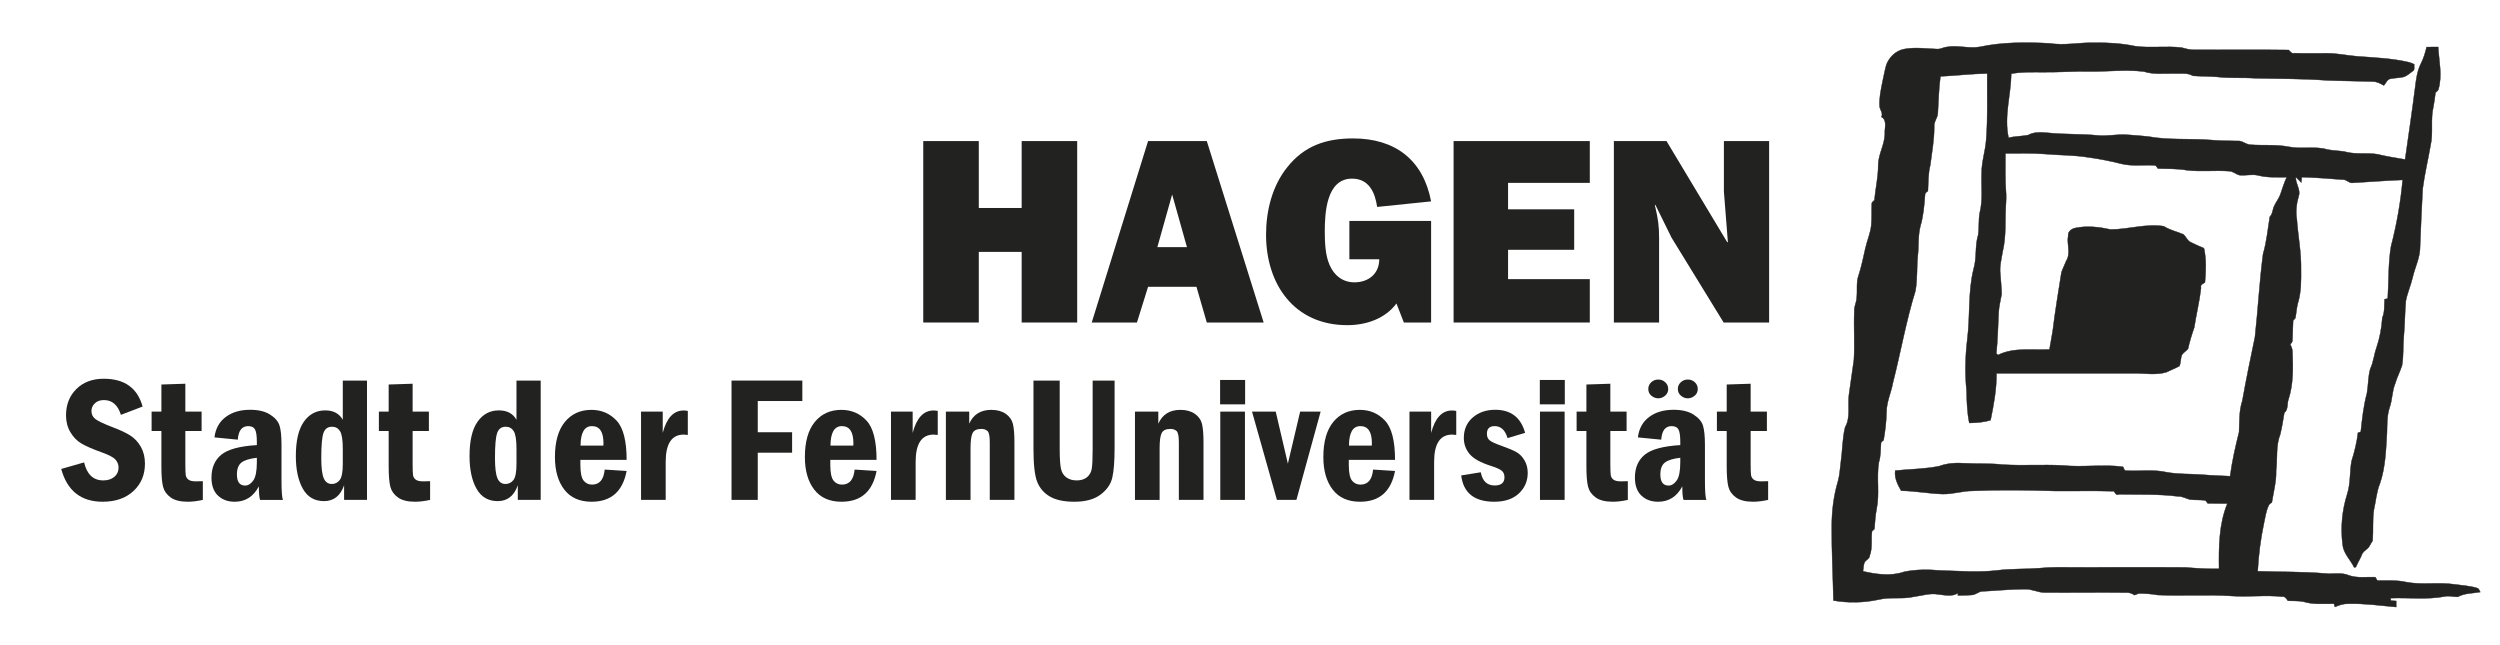
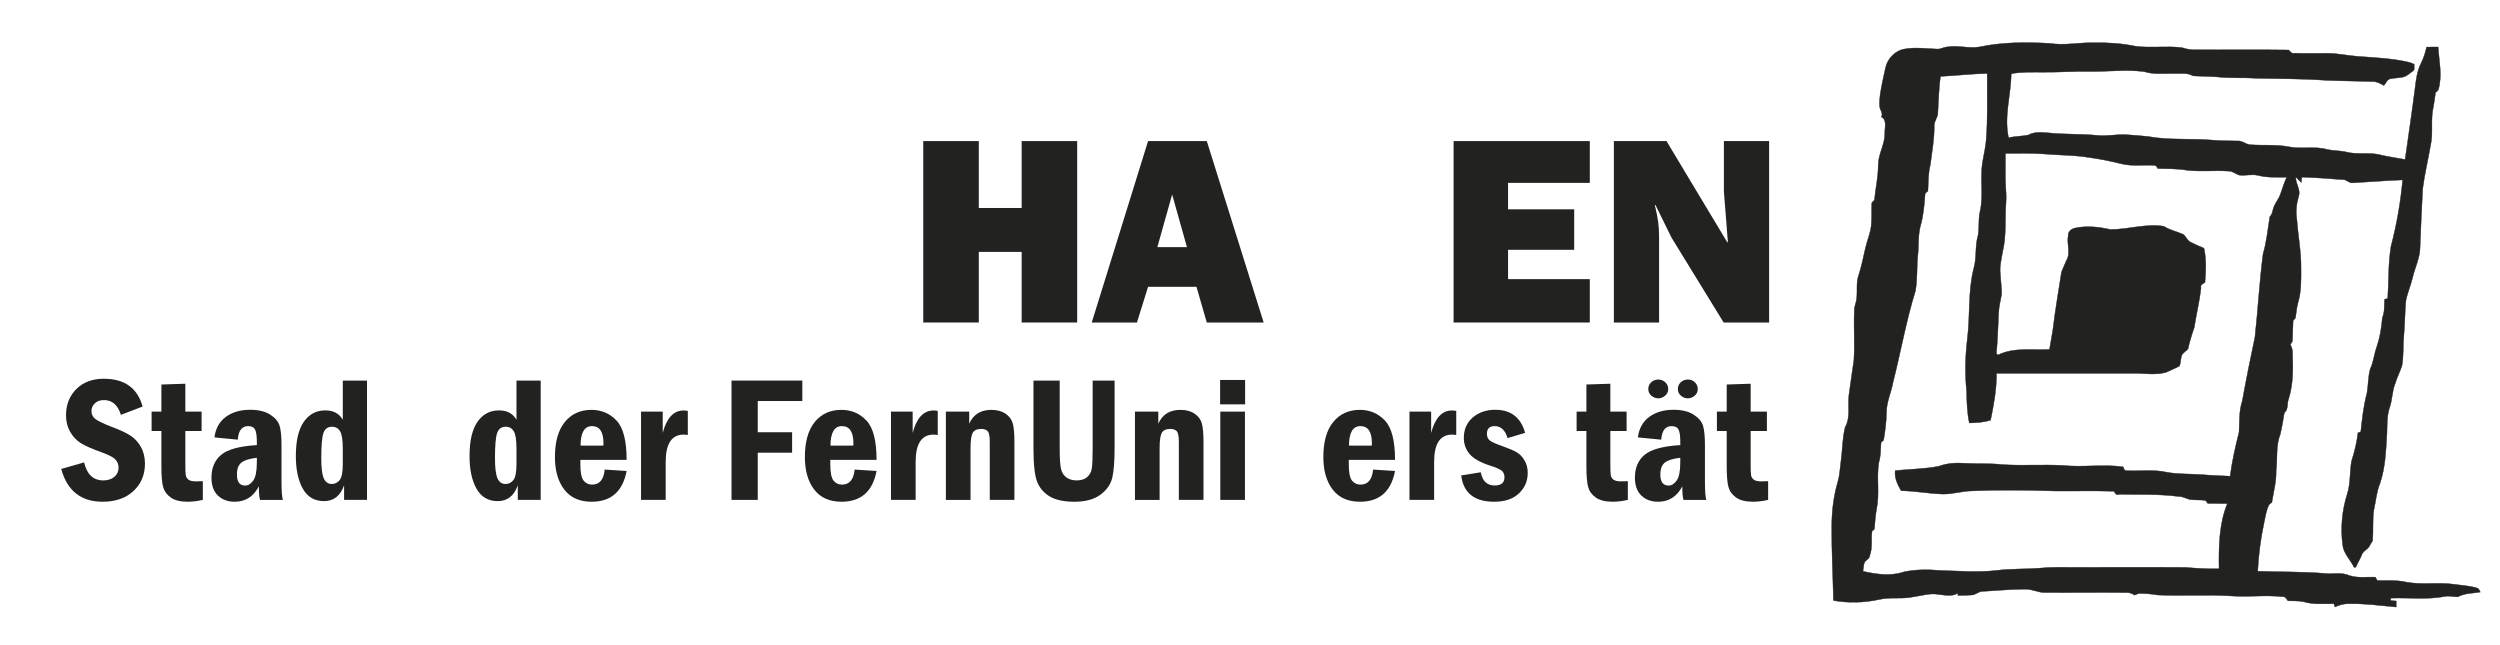
<svg xmlns="http://www.w3.org/2000/svg" width="100%" height="100%" viewBox="0 0 574 148" version="1.1" xml:space="preserve" style="fill-rule:evenodd;clip-rule:evenodd;stroke-miterlimit:10;">
-   <rect id="ArtBoard1" x="0" y="0" width="573.976" height="147.215" style="fill:none;" />
  <path d="M568.727,135.013C567.038,134.482 565.254,134.419 563.514,134.16C559.85,133.615 556.102,134.355 552.452,133.646C550.282,133.149 548.032,133.325 545.829,133.294C545.669,133.037 545.524,132.763 545.364,132.505C543.37,132.441 541.278,132.78 539.348,132.119C537.645,131.348 535.731,131.847 533.932,131.669C528.752,131.233 523.561,131.332 518.368,131.154C518.559,127.488 519.026,123.839 519.78,120.238C520.102,118.789 520.278,117.294 520.938,115.944C521.1,115.685 521.373,115.543 521.614,115.363C522.001,112.937 522.676,110.541 522.593,108.064C522.95,105.282 522.482,102.372 523.544,99.717C523.944,98.077 524.204,96.422 524.478,94.767C525.441,94.044 525.056,92.629 525.458,91.615C526.552,88.207 526.487,84.59 526.358,81.052C526.407,80.346 526.163,79.685 525.842,79.074C526.051,78.801 526.358,78.543 526.342,78.156C526.422,76.629 526.406,75.118 526.502,73.591C526.629,73.461 526.887,73.19 527.016,73.044C527.243,71.872 527.289,70.631 527.627,69.475C528.381,66.983 528.334,64.331 528.318,61.758C528.38,57.914 527.627,54.135 527.353,50.325C527.064,48.524 527.273,46.69 527.804,44.954C528.253,43.457 527.015,42.141 527.112,40.645C527.53,41.079 527.948,41.513 528.38,41.915C528.413,41.609 528.462,40.982 528.476,40.677C531.581,40.758 534.685,40.999 537.788,41.24C538.624,41.127 539.171,41.915 539.958,41.996C543.851,41.771 547.741,41.465 551.648,41.305C551.183,46.45 550.281,51.547 548.98,56.549C548.306,60.504 548.48,64.54 548.224,68.527C547.982,68.593 547.742,68.657 547.499,68.721C547.386,70.12 547.581,71.614 546.983,72.933C546.825,75.264 546.407,77.579 545.649,79.816C545.071,81.407 544.959,83.143 544.219,84.67C543.688,86.504 543.785,88.433 543.447,90.299C542.66,93.193 542.353,96.2 542.031,99.158C541.824,99.238 541.613,99.302 541.388,99.366C541.132,101.569 540.599,103.742 539.925,105.847C539.458,108.355 539.716,110.959 538.927,113.42C537.737,117.149 537.368,121.153 537.866,125.045C538.046,127.087 539.667,128.502 540.503,130.272C540.599,130.255 540.81,130.223 540.905,130.207C541.354,129.131 541.999,128.164 542.399,127.073C542.77,126.477 543.446,126.156 543.879,125.626C544.186,125.158 544.408,124.629 544.748,124.178C544.941,121.815 544.701,119.45 545.035,117.104C545.504,115.061 545.633,112.923 546.451,110.961C547.707,107.232 547.818,103.276 548.045,99.385C548.107,97.455 548.027,95.48 548.639,93.612C549.297,91.812 549.201,89.818 549.942,88.049C550.36,86.635 551.051,85.318 551.503,83.917C551.888,81.667 551.71,79.384 551.921,77.115C552.163,74.43 552.146,71.746 552.386,69.058C552.74,67.243 553.511,65.554 553.929,63.755C554.478,61.359 555.683,59.107 555.65,56.614C555.812,52.192 556.019,47.786 556.246,43.364C556.68,40.036 557.469,36.756 558.047,33.426C558.723,30.5 557.998,27.446 558.705,24.519C558.916,23.442 559.043,22.349 559.189,21.272C559.431,21.046 559.751,20.853 559.863,20.515C560.797,17.332 559.992,14.019 559.798,10.788C558.915,10.788 558.031,10.804 557.148,10.804C556.839,12.122 556.439,13.441 555.812,14.662C554.943,16.4 554.734,18.361 554.492,20.257C553.801,25.725 552.982,31.159 552.211,36.611C550.072,36.241 547.916,35.92 545.795,35.404C543.51,35.034 541.164,35.469 538.914,34.955C537.436,34.552 535.859,34.649 534.361,34.328C531.502,33.475 528.412,34.311 525.502,33.701C522.561,33.122 519.535,33.46 516.578,33.218C515.551,33.106 514.746,32.221 513.668,32.367C511.707,32.286 509.746,32.35 507.799,32.157C502.944,31.739 497.992,32.237 493.184,31.337C491.496,31.175 489.807,31.015 488.104,30.918C485.963,30.806 483.825,31.305 481.686,31.095C477.877,30.709 474.034,30.902 470.223,30.499C468.696,30.371 467.053,30.226 465.657,31.014C464.176,31.305 462.651,31.255 461.171,31.64C460.077,26.753 461.718,21.833 461.782,16.929C464.21,16.479 466.671,16.576 469.13,16.576C472.62,16.608 476.093,16.351 479.581,16.414C483.794,16.479 488.04,15.916 492.235,16.431C494.487,17.154 496.883,16.849 499.198,16.881C500.63,16.961 502.204,16.624 503.489,17.411C505.325,17.539 507.157,17.508 509.007,17.652C511.948,18.005 514.941,17.765 517.9,17.974C523.349,18.086 528.816,18.055 534.252,18.456C537.789,18.601 541.328,18.601 544.863,18.73C545.765,18.746 546.566,19.197 547.34,19.631C547.807,19.132 548.049,18.28 548.772,18.103C549.768,17.894 550.797,17.91 551.809,17.685C552.647,17.444 553.274,16.832 553.965,16.334C554.527,16.044 554.205,15.242 554.301,14.759C553.916,14.566 553.514,14.404 553.096,14.292C549.238,13.392 545.266,13.231 541.328,12.942C538.916,12.766 536.533,12.186 534.09,12.234C531.68,12.202 529.268,12.314 526.854,12.202C526.196,12.41 525.86,11.849 525.489,11.479C518.286,11.366 511.067,11.479 503.864,11.43C502.848,11.462 501.886,11.205 500.936,10.932C497.399,10.498 493.829,11.077 490.307,10.61C487.205,9.967 484.02,9.758 480.869,9.807C477.426,9.726 474.019,10.499 470.578,9.952C465.224,9.663 459.773,9.646 454.5,10.771C451.992,11.206 449.449,10.305 446.941,10.788C446.25,10.852 445.623,11.271 444.916,11.271C442.279,11.173 439.609,10.771 437.006,11.303C435.221,11.72 433.789,13.135 433.129,14.808C432.727,16.094 432.551,17.429 432.231,18.716C431.86,20.614 431.424,22.51 431.555,24.441C431.651,25.26 432.424,26 431.971,26.852C433.387,27.576 432.647,29.473 432.76,30.728C432.727,33.236 431.233,35.438 431.233,37.963C431.249,40.665 430.606,43.284 430.364,45.97C430.124,46.211 429.737,46.405 429.753,46.806C429.691,48.445 429.788,50.086 429.642,51.726C429.451,53.575 428.664,55.28 428.275,57.081C427.824,59.123 427.39,61.165 426.763,63.142C426.136,64.815 426.491,66.631 426.296,68.354C426.28,69.398 425.671,70.346 425.751,71.408C425.589,75.154 425.88,78.917 425.653,82.665C425.235,85.332 424.913,88.034 424.512,90.704C424.205,93.148 424.93,95.849 423.643,98.082C422.985,100.688 423.049,103.405 422.663,106.059C422.454,107.554 422.405,109.083 421.987,110.53C421.007,113.841 420.573,117.315 420.573,120.772C420.524,126.48 420.846,132.188 420.958,137.88C424.417,138.492 427.987,138.396 431.411,137.655C434.048,137.011 436.798,137.638 439.433,137.011C441.3,136.771 443.181,136.111 445.062,136.481C446.525,136.626 448.261,137.06 449.562,136.16C449.548,136.337 449.531,136.528 449.515,136.707C450.576,136.725 451.654,136.69 452.716,136.61C453.568,136.593 454.181,135.903 454.984,135.79C458.248,135.629 461.511,135.291 464.791,135.275C466.447,135.163 467.959,136.111 469.615,136.047C475.773,136.096 481.949,135.984 488.107,136.064C488.812,135.984 489.503,136.256 490.085,136.641C490.437,136.513 490.792,136.32 491.161,136.256C492.557,136.272 493.958,136.354 495.341,136.61C501.019,136.883 506.71,136.465 512.384,136.835C516.245,137.124 520.12,136.563 523.962,136.996C524.669,136.866 524.958,137.494 525.312,137.945C526.503,137.976 527.708,137.928 528.898,138.154C531.15,138.86 533.544,138.588 535.877,138.62C535.941,138.86 536.021,139.102 536.104,139.36C537.082,138.911 538.129,138.588 539.239,138.62C542.887,138.524 546.538,139.054 550.173,139.375C550.173,138.926 550.14,138.428 550.173,137.992C549.757,137.96 549.353,137.929 548.95,137.896C548.919,137.72 548.901,137.526 548.87,137.334C553.018,137.173 557.231,137.735 561.333,136.947C562.314,136.724 563.292,137.06 564.292,137.044C565.851,136.177 567.73,136.241 569.47,135.937C569.254,135.577 569.174,135.109 568.727,135.013ZM514.828,92.065C514.057,94.366 514.201,96.809 514.088,99.204C513.252,102.55 512.481,105.911 512.031,109.335C509.892,109.206 507.754,109.175 505.631,108.981C502.897,108.772 500.133,108.918 497.43,108.418C494.375,107.726 491.209,108.243 488.106,108.048C487.639,108.113 487.67,107.261 487.381,107.165C482.799,106.554 478.166,107.341 473.569,106.858C468.954,106.617 464.323,106.97 459.708,106.666C456.847,106.344 453.985,106.521 451.124,106.36C449.161,106.232 447.12,106.328 445.27,107.019C441.924,107.71 438.516,107.694 435.139,108.047C434.914,109.753 435.703,111.264 436.504,112.678C439.674,112.71 442.795,113.338 445.961,113.434C448.293,113.514 450.561,112.71 452.891,112.71C459.161,112.436 465.432,112.534 471.705,112.727C476.256,112.776 480.805,112.647 485.371,112.792C485.644,113.178 485.822,113.804 486.496,113.499C490.998,113.579 495.531,113.401 500.004,113.965C501,113.916 501.854,114.432 502.77,114.689C503.959,114.849 505.165,114.721 506.354,114.898C506.563,115.09 506.709,115.332 506.885,115.574C508.381,115.606 509.893,115.623 511.403,115.623C509.456,120.349 509.426,125.559 509.491,130.592C506.903,130.641 504.345,130.495 501.772,130.271C493.202,130.206 484.616,130.287 476.045,130.254C473.473,130.254 470.885,130.173 468.326,130.448C465.111,130.703 461.879,130.543 458.664,130.945C454.289,131.476 449.885,131.09 445.494,130.977C442.713,130.736 439.883,130.719 437.15,131.298C434.126,132.343 430.798,131.86 427.744,131.17C427.84,130.511 427.855,129.819 428.064,129.191C428.369,128.531 429.269,128.355 429.302,127.519C429.976,125.766 429.56,123.804 429.816,121.972C429.96,121.844 430.236,121.602 430.363,121.474C430.509,119.945 430.556,118.417 430.861,116.907C431.601,113.387 430.814,109.753 431.375,106.199C431.828,104.784 431.779,103.272 431.875,101.794C431.859,101.44 432.244,101.294 432.471,101.083C432.84,98.932 433.114,96.743 433.147,94.558C433.165,92.227 434.223,90.104 434.626,87.836C436.411,80.841 437.634,73.72 439.772,66.837C440.27,64.168 440.059,61.436 440.319,58.766C440.591,56.466 440.335,54.135 440.928,51.884C441.619,49.553 441.815,47.125 441.99,44.713C441.972,44.295 442.375,44.087 442.648,43.86C442.761,41.884 442.681,39.857 443.195,37.911C443.564,34.985 444.111,32.075 444.095,29.116C443.966,28.039 444.786,27.186 444.915,26.157C445.108,23.28 445.122,20.401 445.526,17.538C449.112,17.377 452.682,16.928 456.264,16.879C456.219,21.944 456.428,27.026 456.026,32.09C455.848,34.663 454.965,37.138 454.981,39.727C454.852,42.782 455.317,45.934 454.53,48.941C454.241,50.597 454.434,52.317 454.178,53.975C453.405,56.498 453.903,59.2 453.147,61.723C451.813,66.998 452.375,72.482 451.7,77.834C451.22,81.791 451.122,85.778 451.524,89.733C451.571,92.21 451.651,94.686 452.149,97.113C453.807,97.083 455.461,96.969 457.038,96.47C457.763,92.933 458.437,89.348 458.39,85.714L489.712,85.714C492.253,85.665 494.857,86.194 497.333,85.487C498.362,84.988 499.425,84.588 500.421,84.041C500.741,83.237 500.646,82.304 500.952,81.5C501.319,80.921 501.948,80.614 502.364,80.102C502.735,78.447 503.233,76.805 503.798,75.196C504.263,72.158 505.019,69.168 505.357,66.096C505.115,65.358 505.822,65.148 506.257,64.859C506.482,62.287 506.593,59.665 506.066,57.124C506.033,56.915 505.775,56.9 505.63,56.804C504.696,56.466 503.829,55.984 502.927,55.581C502.173,55.211 501.933,54.296 501.273,53.796C499.794,53.153 498.187,52.847 496.818,51.947C492.734,51.287 488.683,52.686 484.597,52.686C481.962,52.108 479.212,51.786 476.558,52.334C475.673,52.494 474.757,53.104 474.855,54.134C474.484,56.014 475.515,58.17 474.406,59.89C474.068,60.774 473.617,61.626 473.31,62.509C472.621,66.964 471.847,71.417 471.316,75.889C471.06,77.336 470.818,78.783 470.562,80.231C466.656,80.439 462.376,79.683 458.726,81.516C458.599,81.404 458.488,81.276 458.357,81.163C458.679,78.075 458.726,74.974 458.888,71.886C458.937,70.405 459.322,68.992 459.579,67.544C459.579,66.001 459.354,64.457 459.274,62.898C459.063,61.178 459.532,59.49 459.803,57.816C460.705,54.118 460.301,50.308 460.574,46.561C460.607,45.918 460.639,45.275 460.607,44.632C460.349,41.512 460.463,38.361 460.445,35.226C463.42,35.242 466.41,35.129 469.384,35.354C472.732,35.661 476.109,35.58 479.435,36.126C481.994,36.464 484.533,36.979 487.042,37.605C489.532,38.232 492.153,37.813 494.694,37.974C495.096,37.974 495.225,38.441 495.45,38.698C497.669,38.762 499.919,38.698 502.106,39.084C505.307,39.469 508.52,39.067 511.737,39.292C512.671,39.275 513.346,40.032 514.229,40.224C515.645,40.353 517.077,39.935 518.475,40.273C520.614,40.836 522.848,40.675 525.036,40.692C524.409,41.945 524.054,43.312 523.571,44.631C523.249,45.563 522.606,46.32 522.206,47.203C521.755,48.04 521.851,49.099 521.144,49.775C520.679,52.621 520.419,55.531 519.601,58.298C518.765,64.632 518.443,71.033 517.736,77.383C516.709,82.273 515.711,87.146 514.828,92.065Z" style="fill:#222221;fill-rule:nonzero;stroke:#1f1d21;stroke-width:0.09px;" />
  <g>
    <path d="M32.74,93.342L27.762,95.247C27.053,92.987 25.756,91.856 23.869,91.856C22.985,91.856 22.287,92.106 21.771,92.608C21.255,93.111 20.998,93.695 20.998,94.365C20.998,95.14 21.303,95.76 21.912,96.221C22.52,96.683 23.795,97.288 25.735,98.038C27.502,98.693 28.889,99.342 29.9,99.985C30.909,100.627 31.726,101.5 32.348,102.604C32.97,103.708 33.281,104.989 33.281,106.447C33.281,109.004 32.402,111.101 30.642,112.74C28.882,114.38 26.523,115.199 23.567,115.199C18.603,115.199 15.431,112.69 14.053,107.672L19.312,106.166C19.955,108.924 21.419,110.302 23.708,110.302C24.752,110.302 25.598,110.031 26.247,109.488C26.896,108.946 27.221,108.234 27.221,107.35C27.221,106.682 26.993,106.082 26.538,105.555C26.083,105.026 25.039,104.467 23.407,103.878C21.306,103.129 19.741,102.449 18.71,101.84C17.679,101.233 16.83,100.362 16.161,99.232C15.492,98.101 15.158,96.814 15.158,95.369C15.158,92.906 15.951,90.89 17.536,89.317C19.122,87.744 21.219,86.959 23.828,86.959C28.592,86.959 31.562,89.087 32.74,93.342Z" style="fill:#222221;fill-rule:nonzero;" />
    <path d="M37.055,88.283L42.555,88.103L42.555,94.505L46.288,94.505L46.288,98.961L42.555,98.961L42.555,106.407C42.555,107.784 42.585,108.679 42.645,109.086C42.706,109.495 42.906,109.836 43.247,110.109C43.589,110.383 44.161,110.52 44.963,110.52C45.391,110.52 45.926,110.508 46.569,110.481L46.569,114.776C45.311,115.057 44.16,115.198 43.116,115.198C41.403,115.198 40.092,114.869 39.182,114.215C38.272,113.56 37.69,112.736 37.436,111.745C37.182,110.756 37.055,109.183 37.055,107.028L37.055,98.961L34.808,98.961L34.808,94.505L37.055,94.505L37.055,88.283Z" style="fill:#222221;fill-rule:nonzero;" />
    <path d="M54.598,100.948L49.238,100.427C49.492,98.393 50.359,96.827 51.838,95.73C53.316,94.633 55.18,94.085 57.428,94.085C59.328,94.085 60.853,94.449 62.004,95.178C63.155,95.907 63.88,96.753 64.182,97.717C64.483,98.681 64.633,100.172 64.633,102.194L64.633,110.283C64.633,112.799 64.746,114.296 64.974,114.778L59.716,114.778C59.528,114.23 59.434,113.193 59.434,111.667C58.192,114.022 56.342,115.2 53.885,115.2C52.308,115.2 51.027,114.728 50.038,113.785C49.049,112.841 48.555,111.467 48.555,109.66C48.555,107.398 49.303,105.649 50.799,104.411C52.295,103.174 55.019,102.434 58.972,102.194L58.972,101.43C58.972,100.079 58.835,99.143 58.563,98.62C58.29,98.099 57.76,97.837 56.975,97.837C55.536,97.837 54.744,98.875 54.598,100.948ZM58.973,105.104C57.327,105.291 56.153,105.655 55.451,106.194C54.748,106.734 54.397,107.645 54.397,108.925C54.397,110.633 55.025,111.487 56.284,111.487C56.967,111.487 57.585,111.103 58.141,110.336C58.696,109.569 58.974,108.158 58.974,106.105L58.974,105.104L58.973,105.104Z" style="fill:#222221;fill-rule:nonzero;" />
    <path d="M78.703,87.38L84.263,87.38L84.263,114.777L79.005,114.777L79.005,111.425C78.15,113.848 76.614,115.058 74.397,115.058C72.22,115.058 70.597,114.108 69.528,112.207C68.459,110.308 67.926,107.811 67.926,104.721C67.926,101.202 68.538,98.574 69.762,96.834C70.987,95.094 72.622,94.224 74.67,94.224C76.557,94.224 77.901,94.947 78.704,96.392L78.704,87.38L78.703,87.38ZM78.703,102.988C78.703,100.997 78.491,99.664 78.068,98.99C77.645,98.315 77.03,97.977 76.224,97.977C75.27,97.977 74.621,98.445 74.279,99.38C73.937,100.315 73.766,102.253 73.766,105.192C73.766,107.382 73.954,108.919 74.33,109.8C74.706,110.682 75.324,111.122 76.184,111.122C76.909,111.122 77.51,110.825 77.987,110.231C78.464,109.635 78.703,108.417 78.703,106.574L78.703,102.988Z" style="fill:#222221;fill-rule:nonzero;" />
-     <path d="M89.24,88.283L94.739,88.103L94.739,94.505L98.472,94.505L98.472,98.961L94.739,98.961L94.739,106.407C94.739,107.784 94.769,108.679 94.829,109.086C94.89,109.495 95.09,109.836 95.431,110.109C95.773,110.383 96.345,110.52 97.147,110.52C97.575,110.52 98.11,110.508 98.753,110.481L98.753,114.776C97.495,115.057 96.344,115.198 95.301,115.198C93.588,115.198 92.277,114.869 91.366,114.215C90.456,113.56 89.874,112.736 89.62,111.745C89.366,110.756 89.239,109.183 89.239,107.028L89.239,98.961L86.991,98.961L86.991,94.505L89.239,94.505L89.239,88.283L89.24,88.283Z" style="fill:#222221;fill-rule:nonzero;" />
    <path d="M118.582,87.38L124.144,87.38L124.144,114.777L118.885,114.777L118.885,111.425C118.03,113.848 116.494,115.058 114.277,115.058C112.1,115.058 110.477,114.108 109.408,112.207C108.34,110.308 107.805,107.811 107.805,104.721C107.805,101.202 108.417,98.574 109.641,96.834C110.865,95.094 112.501,94.224 114.548,94.224C116.435,94.224 117.78,94.947 118.582,96.392L118.582,87.38ZM118.584,102.988C118.584,100.997 118.373,99.664 117.949,98.99C117.526,98.315 116.911,97.977 116.106,97.977C115.151,97.977 114.503,98.445 114.161,99.38C113.818,100.315 113.647,102.253 113.647,105.192C113.647,107.382 113.835,108.919 114.211,109.8C114.588,110.682 115.206,111.122 116.065,111.122C116.79,111.122 117.392,110.825 117.869,110.231C118.346,109.635 118.584,108.417 118.584,106.574L118.584,102.988Z" style="fill:#222221;fill-rule:nonzero;" />
    <path d="M143.874,105.585L133.256,105.585L133.256,106.705C133.256,108.518 133.503,109.731 133.996,110.346C134.49,110.958 135.136,111.265 135.936,111.265C137.656,111.265 138.623,110.115 138.835,107.813L143.873,108.134C142.978,112.844 140.298,115.199 135.834,115.199C133.08,115.199 130.989,114.269 129.559,112.409C128.129,110.549 127.414,108.061 127.414,104.942C127.414,101.422 128.172,98.737 129.689,96.883C131.206,95.03 133.24,94.104 135.793,94.104C138.092,94.104 140.013,94.923 141.557,96.562C143.102,98.202 143.874,101.209 143.874,105.585ZM138.535,102.313C138.548,102.071 138.555,101.884 138.555,101.751C138.555,99.143 137.675,97.837 135.916,97.837C134.183,97.837 133.309,99.33 133.296,102.314L138.535,102.314L138.535,102.313Z" style="fill:#222221;fill-rule:nonzero;" />
    <path d="M147.184,94.506L152.163,94.506L152.163,99.403C153.059,95.964 154.659,94.245 156.96,94.245C157.241,94.245 157.562,94.278 157.923,94.346L157.923,99.865C157.508,99.81 157.193,99.784 156.979,99.784C154.223,99.784 152.844,101.872 152.844,106.047L152.844,114.777L147.184,114.777L147.184,94.506Z" style="fill:#222221;fill-rule:nonzero;" />
    <path d="M167.958,87.38L184.217,87.38L184.217,92.076L173.98,92.076L173.98,99.243L181.868,99.243L181.868,103.939L173.98,103.939L173.98,114.777L167.958,114.777L167.958,87.38Z" style="fill:#222221;fill-rule:nonzero;" />
    <path d="M201.258,105.585L190.64,105.585L190.64,106.705C190.64,108.518 190.887,109.731 191.38,110.346C191.873,110.958 192.52,111.265 193.32,111.265C195.04,111.265 196.006,110.115 196.22,107.813L201.258,108.134C200.362,112.844 197.683,115.199 193.219,115.199C190.466,115.199 188.375,114.269 186.945,112.409C185.515,110.549 184.8,108.061 184.8,104.942C184.8,101.422 185.558,98.737 187.075,96.883C188.592,95.03 190.626,94.104 193.179,94.104C195.478,94.104 197.399,94.923 198.943,96.562C200.486,98.202 201.258,101.209 201.258,105.585ZM195.919,102.313C195.933,102.071 195.939,101.884 195.939,101.751C195.939,99.143 195.059,97.837 193.299,97.837C191.567,97.837 190.694,99.33 190.68,102.314L195.919,102.314L195.919,102.313Z" style="fill:#222221;fill-rule:nonzero;" />
    <path d="M204.57,94.506L209.548,94.506L209.548,99.403C210.444,95.964 212.044,94.245 214.345,94.245C214.625,94.245 214.947,94.278 215.308,94.346L215.308,99.865C214.893,99.81 214.578,99.784 214.365,99.784C211.608,99.784 210.23,101.872 210.23,106.047L210.23,114.777L204.57,114.777L204.57,94.506Z" style="fill:#222221;fill-rule:nonzero;" />
    <path d="M217.175,94.506L222.534,94.506L222.534,97.277C223.47,95.162 225.163,94.105 227.612,94.105C228.937,94.105 230.03,94.403 230.893,94.997C231.756,95.592 232.308,96.353 232.549,97.276C232.79,98.199 232.91,99.603 232.91,101.491L232.91,114.777L227.25,114.777L227.25,101.491C227.25,100.125 227.076,99.283 226.729,98.962C226.38,98.641 225.912,98.48 225.324,98.48C224.306,98.48 223.638,98.792 223.316,99.414C222.996,100.036 222.835,101.197 222.835,102.896L222.835,114.778L217.175,114.778L217.175,94.506Z" style="fill:#222221;fill-rule:nonzero;" />
    <path d="M237.284,87.38L243.307,87.38L243.307,103.036C243.307,105.244 243.407,106.782 243.608,107.652C243.808,108.522 244.227,109.181 244.862,109.629C245.497,110.078 246.277,110.302 247.2,110.302C248.203,110.302 248.999,110.054 249.588,109.56C250.177,109.065 250.539,108.41 250.672,107.592C250.806,106.776 250.873,105.258 250.873,103.036L250.873,87.38L255.911,87.38L255.911,102.795C255.911,105.873 255.734,108.168 255.379,109.68C255.024,111.192 254.121,112.489 252.669,113.572C251.217,114.657 249.22,115.199 246.678,115.199C244.297,115.199 242.424,114.801 241.058,114.005C239.694,113.209 238.723,112.092 238.147,110.653C237.572,109.215 237.284,106.675 237.284,103.036L237.284,87.38Z" style="fill:#222221;fill-rule:nonzero;" />
    <path d="M260.588,94.506L265.947,94.506L265.947,97.277C266.884,95.162 268.576,94.105 271.025,94.105C272.349,94.105 273.443,94.403 274.306,94.997C275.169,95.592 275.722,96.353 275.962,97.276C276.202,98.199 276.323,99.603 276.323,101.491L276.323,114.777L270.663,114.777L270.663,101.491C270.663,100.125 270.489,99.283 270.142,98.962C269.794,98.641 269.326,98.48 268.736,98.48C267.719,98.48 267.05,98.792 266.728,99.414C266.408,100.036 266.248,101.197 266.248,102.896L266.248,114.778L260.588,114.778L260.588,94.506Z" style="fill:#222221;fill-rule:nonzero;" />
    <path d="M285.879,92.839L280.137,92.839L280.137,87.239L285.879,87.239L285.879,92.839ZM280.178,94.506L285.838,94.506L285.838,114.777L280.178,114.777L280.178,94.506Z" style="fill:#222221;fill-rule:nonzero;" />
-     <path d="M287.463,94.506L292.906,94.506L295.697,106.458L298.515,94.506L303.218,94.506L297.657,114.777L293.182,114.777L287.463,94.506Z" style="fill:#222221;fill-rule:nonzero;" />
    <path d="M320.299,105.585L309.684,105.585L309.684,106.705C309.684,108.518 309.928,109.731 310.424,110.346C310.916,110.958 311.563,111.265 312.363,111.265C314.082,111.265 315.051,110.115 315.263,107.813L320.298,108.134C319.403,112.844 316.724,115.199 312.261,115.199C309.507,115.199 307.415,114.269 305.986,112.409C304.556,110.549 303.841,108.061 303.841,104.942C303.841,101.422 304.599,98.737 306.118,96.883C307.634,95.03 309.669,94.104 312.221,94.104C314.518,94.104 316.44,94.923 317.983,96.562C319.53,98.202 320.299,101.209 320.299,105.585ZM314.961,102.313C314.975,102.071 314.983,101.884 314.983,101.751C314.983,99.143 314.102,97.837 312.342,97.837C310.612,97.837 309.737,99.33 309.725,102.314L314.961,102.314L314.961,102.313Z" style="fill:#222221;fill-rule:nonzero;" />
    <path d="M323.614,94.506L328.591,94.506L328.591,99.403C329.487,95.964 331.085,94.245 333.386,94.245C333.667,94.245 333.99,94.278 334.353,94.346L334.353,99.865C333.937,99.81 333.621,99.784 333.408,99.784C330.654,99.784 329.273,101.872 329.273,106.047L329.273,114.777L323.615,114.777L323.615,94.506L323.614,94.506Z" style="fill:#222221;fill-rule:nonzero;" />
    <path d="M350.168,99.384L346.131,100.588C345.598,98.754 344.608,97.837 343.162,97.837C341.984,97.837 341.394,98.427 341.394,99.604C341.394,100.273 341.617,100.782 342.056,101.129C342.499,101.478 343.409,101.892 344.786,102.373C346.339,102.923 347.475,103.404 348.196,103.818C348.921,104.233 349.53,104.859 350.024,105.696C350.518,106.532 350.766,107.491 350.766,108.575C350.766,110.448 350.09,112.021 348.739,113.293C347.389,114.564 345.501,115.199 343.081,115.199C338.519,115.199 335.987,113.185 335.493,109.157L339.991,108.434C340.364,110.455 341.426,111.465 343.18,111.465C344.676,111.465 345.428,110.836 345.428,109.578C345.428,108.91 345.207,108.4 344.766,108.053C344.325,107.705 343.469,107.33 342.196,106.929C339.868,106.18 338.268,105.277 337.399,104.22C336.528,103.162 336.094,101.939 336.094,100.546C336.094,98.593 336.78,97.026 338.151,95.849C339.524,94.673 341.241,94.084 343.299,94.084C346.901,94.085 349.19,95.85 350.168,99.384Z" style="fill:#222221;fill-rule:nonzero;" />
-     <path d="M359.278,92.839L353.54,92.839L353.54,87.239L359.278,87.239L359.278,92.839ZM353.578,94.506L359.238,94.506L359.238,114.777L353.578,114.777L353.578,94.506Z" style="fill:#222221;fill-rule:nonzero;" />
    <path d="M364.237,88.283L369.735,88.103L369.735,94.505L373.467,94.505L373.467,98.961L369.735,98.961L369.735,106.407C369.735,107.784 369.766,108.679 369.827,109.086C369.888,109.495 370.087,109.836 370.429,110.109C370.773,110.383 371.343,110.52 372.146,110.52C372.574,110.52 373.109,110.508 373.75,110.481L373.75,114.776C372.494,115.057 371.344,115.198 370.299,115.198C368.586,115.198 367.276,114.869 366.367,114.215C365.457,113.56 364.873,112.736 364.621,111.745C364.365,110.756 364.238,109.183 364.238,107.028L364.238,98.961L361.99,98.961L361.99,94.505L364.238,94.505L364.238,88.283L364.237,88.283Z" style="fill:#222221;fill-rule:nonzero;" />
    <path d="M381.418,100.948L376.057,100.427C376.313,98.393 377.178,96.827 378.657,95.73C380.135,94.633 382.001,94.085 384.249,94.085C386.147,94.085 387.675,94.449 388.825,95.178C389.975,95.907 390.7,96.753 391.003,97.717C391.304,98.681 391.454,100.172 391.454,102.194L391.454,110.283C391.454,112.799 391.567,114.296 391.794,114.778L386.538,114.778C386.348,114.23 386.255,113.193 386.255,111.667C385.013,114.022 383.163,115.2 380.706,115.2C379.13,115.2 377.849,114.728 376.858,113.785C375.87,112.841 375.376,111.467 375.376,109.66C375.376,107.398 376.124,105.649 377.62,104.411C379.114,103.174 381.841,102.434 385.794,102.194L385.794,101.43C385.794,100.079 385.657,99.143 385.384,98.62C385.111,98.099 384.581,97.837 383.794,97.837C382.356,97.837 381.565,98.875 381.418,100.948ZM378.447,89.307C378.447,88.705 378.67,88.194 379.119,87.772C379.568,87.351 380.105,87.14 380.734,87.14C381.363,87.14 381.902,87.351 382.351,87.772C382.798,88.194 383.021,88.706 383.021,89.307C383.021,89.937 382.785,90.453 382.31,90.853C381.835,91.254 381.31,91.455 380.734,91.455C380.185,91.455 379.666,91.262 379.179,90.873C378.692,90.484 378.447,89.963 378.447,89.307ZM385.793,105.104C384.148,105.291 382.973,105.655 382.27,106.194C381.567,106.734 381.217,107.645 381.217,108.925C381.217,110.633 381.844,111.487 383.102,111.487C383.786,111.487 384.405,111.103 384.959,110.336C385.516,109.569 385.793,108.158 385.793,106.105L385.793,105.104ZM385.231,89.307C385.231,88.705 385.454,88.194 385.903,87.772C386.352,87.351 386.889,87.14 387.52,87.14C388.163,87.14 388.704,87.351 389.145,87.772C389.586,88.194 389.807,88.706 389.807,89.307C389.807,89.95 389.567,90.469 389.086,90.864C388.602,91.259 388.082,91.456 387.52,91.456C386.944,91.456 386.42,91.255 385.944,90.854C385.469,90.452 385.231,89.937 385.231,89.307Z" style="fill:#222221;fill-rule:nonzero;" />
    <path d="M396.451,88.283L401.949,88.103L401.949,94.505L405.681,94.505L405.681,98.961L401.949,98.961L401.949,106.407C401.949,107.784 401.978,108.679 402.041,109.086C402.101,109.495 402.301,109.836 402.643,110.109C402.985,110.383 403.555,110.52 404.36,110.52C404.788,110.52 405.323,110.508 405.964,110.481L405.964,114.776C404.706,115.057 403.556,115.198 402.513,115.198C400.8,115.198 399.49,114.869 398.579,114.215C397.671,113.56 397.087,112.736 396.833,111.745C396.579,110.756 396.452,109.183 396.452,107.028L396.452,98.961L394.202,98.961L394.202,94.505L396.452,94.505L396.452,88.283L396.451,88.283Z" style="fill:#222221;fill-rule:nonzero;" />
  </g>
  <path d="M247.322,74.048L234.572,74.048L234.572,57.834L224.731,57.834L224.731,74.048L211.979,74.048L211.979,32.391L224.731,32.391L224.731,47.754L234.572,47.754L234.572,32.391L247.322,32.391L247.322,74.048Z" style="fill:#222221;fill-rule:nonzero;" />
  <path d="M274.707,65.852L263.597,65.852L261.043,74.048L250.664,74.048L263.598,32.391L277.081,32.391L290.136,74.048L277.081,74.048L274.707,65.852ZM272.524,56.745L269.124,44.656L265.726,56.745L272.524,56.745Z" style="fill:#222221;fill-rule:nonzero;" />
-   <path d="M328.582,74.048L322.328,74.048L320.623,69.679C318.014,73.201 313.643,74.658 309.332,74.658C297.186,74.658 290.686,65.306 290.686,53.89C290.686,48.422 292.084,42.715 295.547,38.402C299.49,33.422 304.531,31.783 310.666,31.783C320.324,31.783 326.762,36.704 328.582,46.238L316.193,47.512C315.707,44.172 314.312,41.014 310.425,41.014C304.53,41.014 304.169,48.909 304.169,53.162C304.169,55.592 304.29,58.626 305.263,60.811C306.292,63.242 308.294,64.824 310.97,64.824C314.247,64.824 316.677,62.814 316.677,59.535L309.816,59.535L309.816,50.729L328.582,50.729L328.582,74.048Z" style="fill:#222221;fill-rule:nonzero;" />
  <path d="M365.018,74.048L333.744,74.048L333.744,32.391L365.017,32.391L365.017,41.987L346.251,41.987L346.251,48.06L361.433,48.06L361.433,57.353L346.251,57.353L346.251,64.09L365.017,64.09L365.017,74.048L365.018,74.048Z" style="fill:#222221;fill-rule:nonzero;" />
  <path d="M395.746,74.048L383.781,54.557L380.076,47.026L379.953,47.147L380.076,47.633C380.683,50.307 380.928,51.762 380.928,54.616L380.928,74.048L370.545,74.048L370.545,32.391L382.629,32.391L396.594,55.651L396.717,55.528L395.807,43.991L395.807,32.391L406.19,32.391L406.19,74.048L395.746,74.048Z" style="fill:#222221;fill-rule:nonzero;" />
</svg>